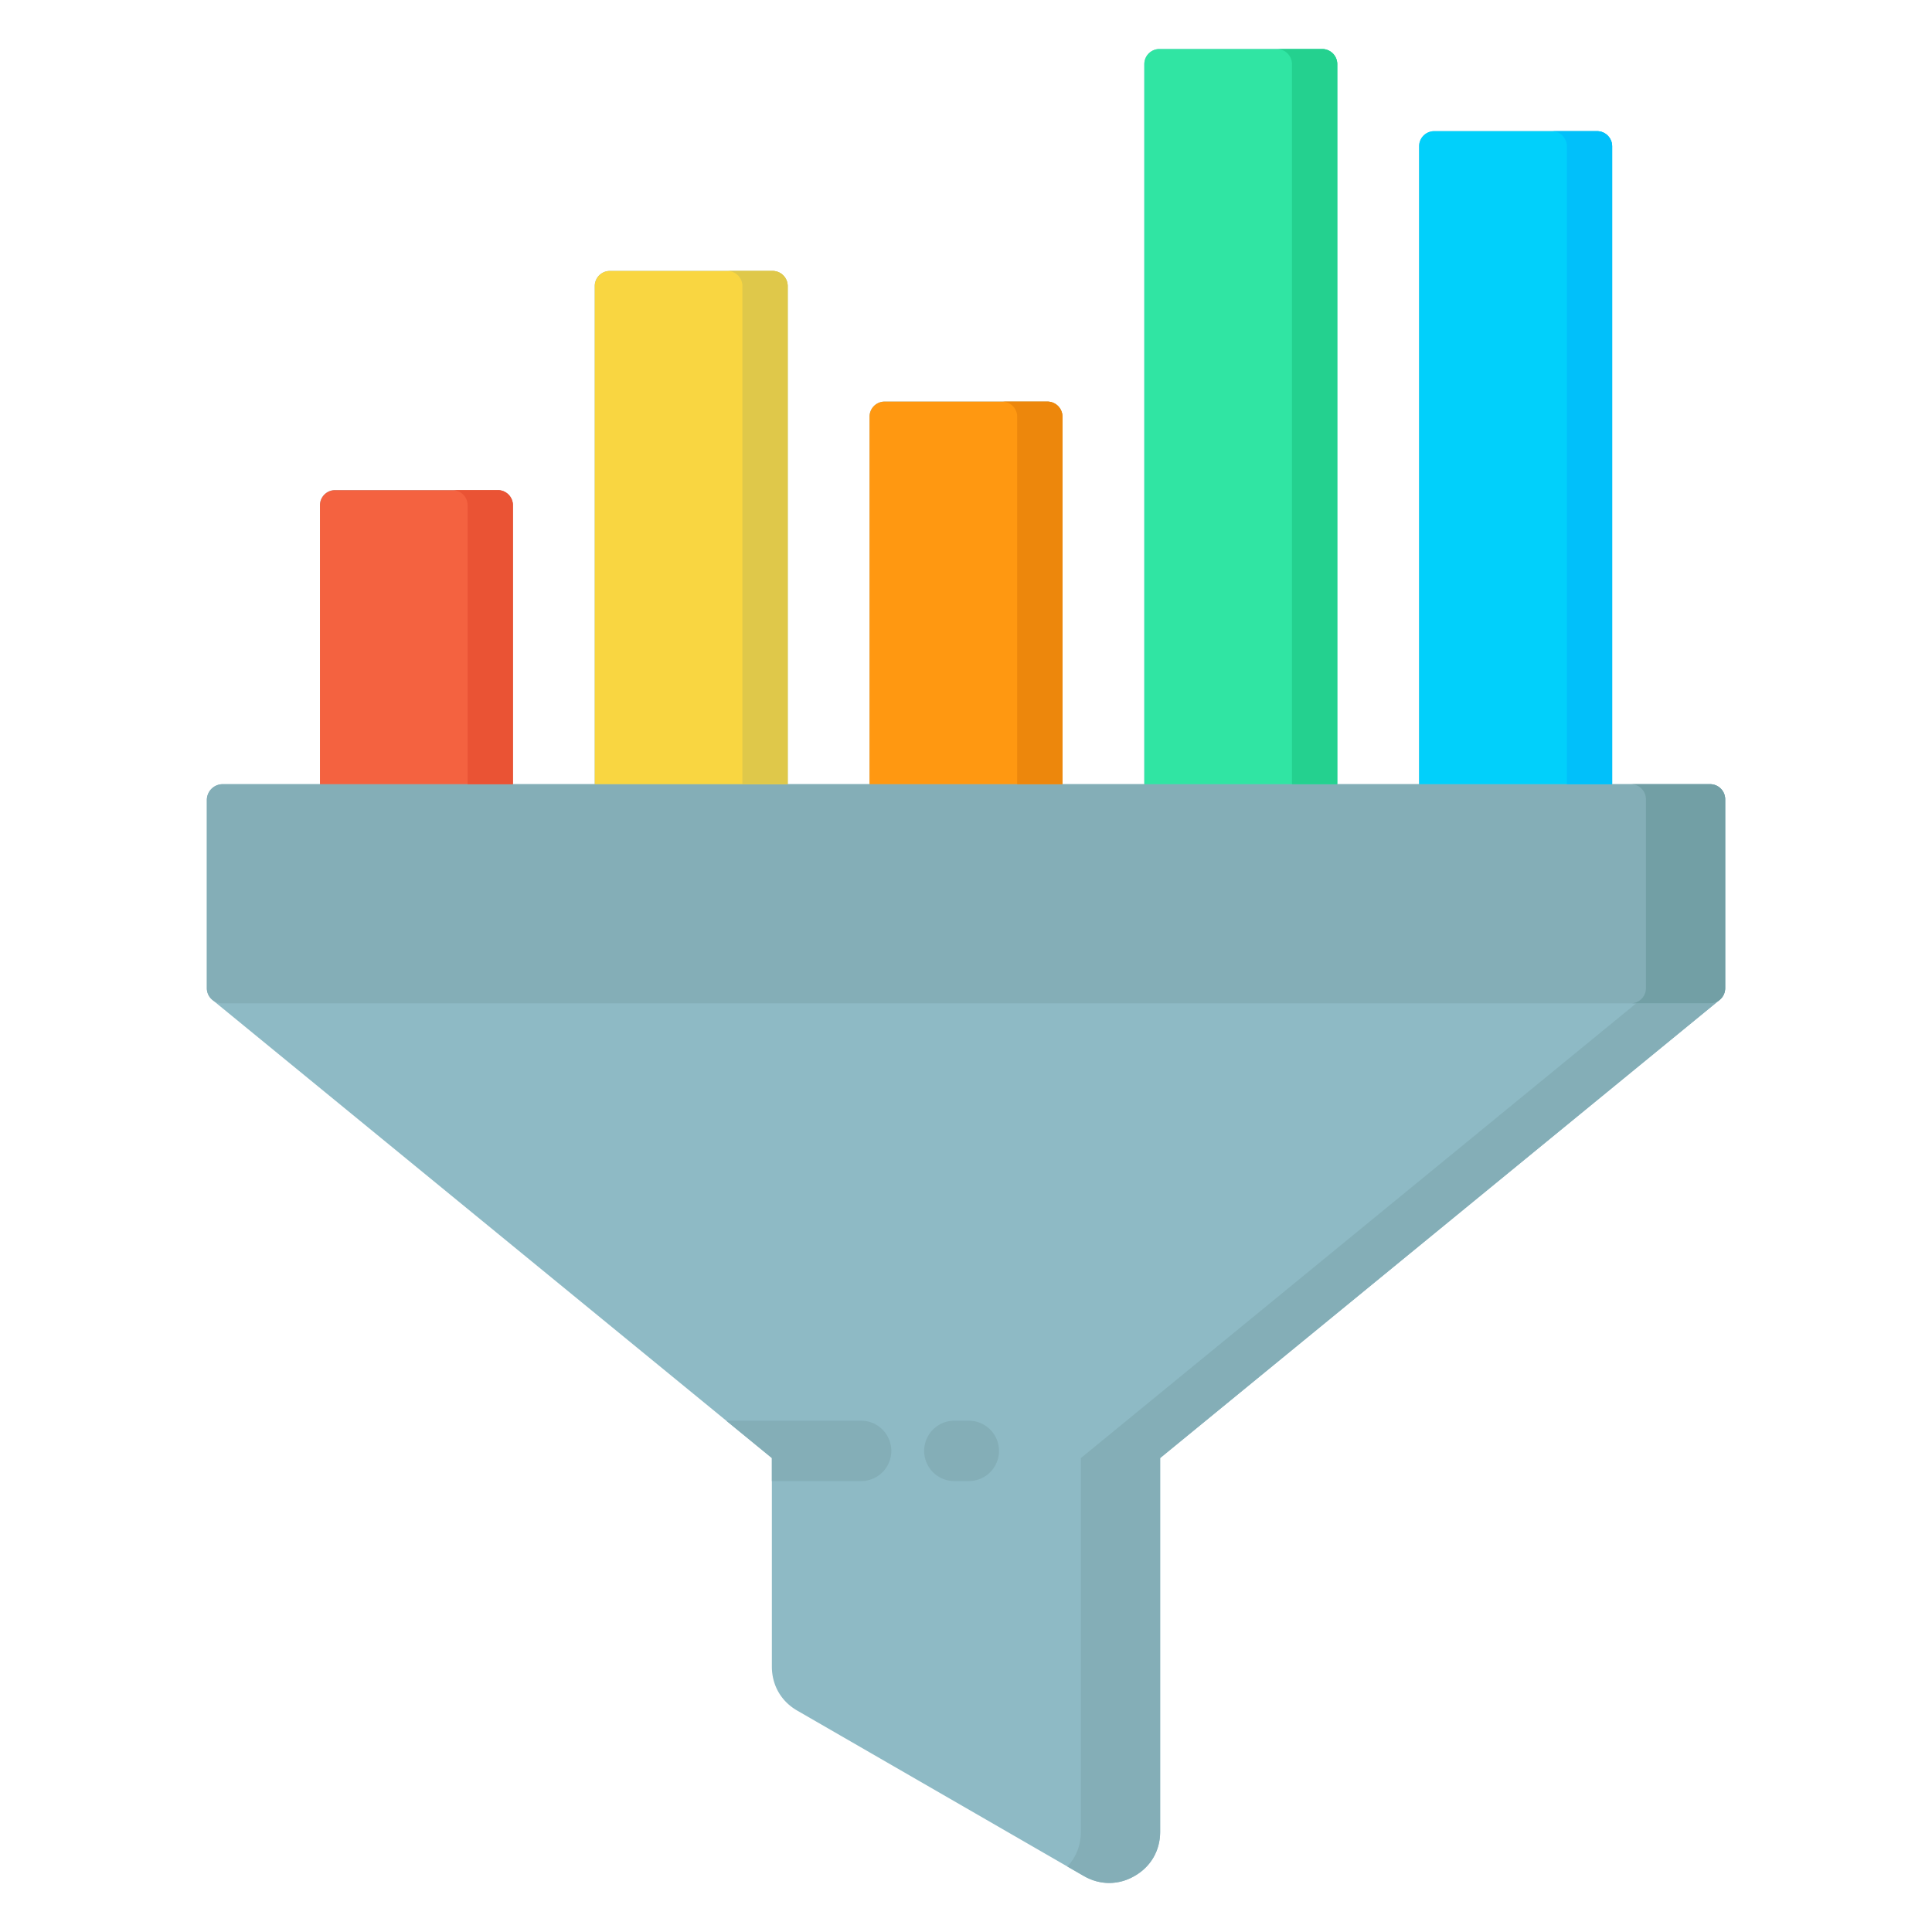
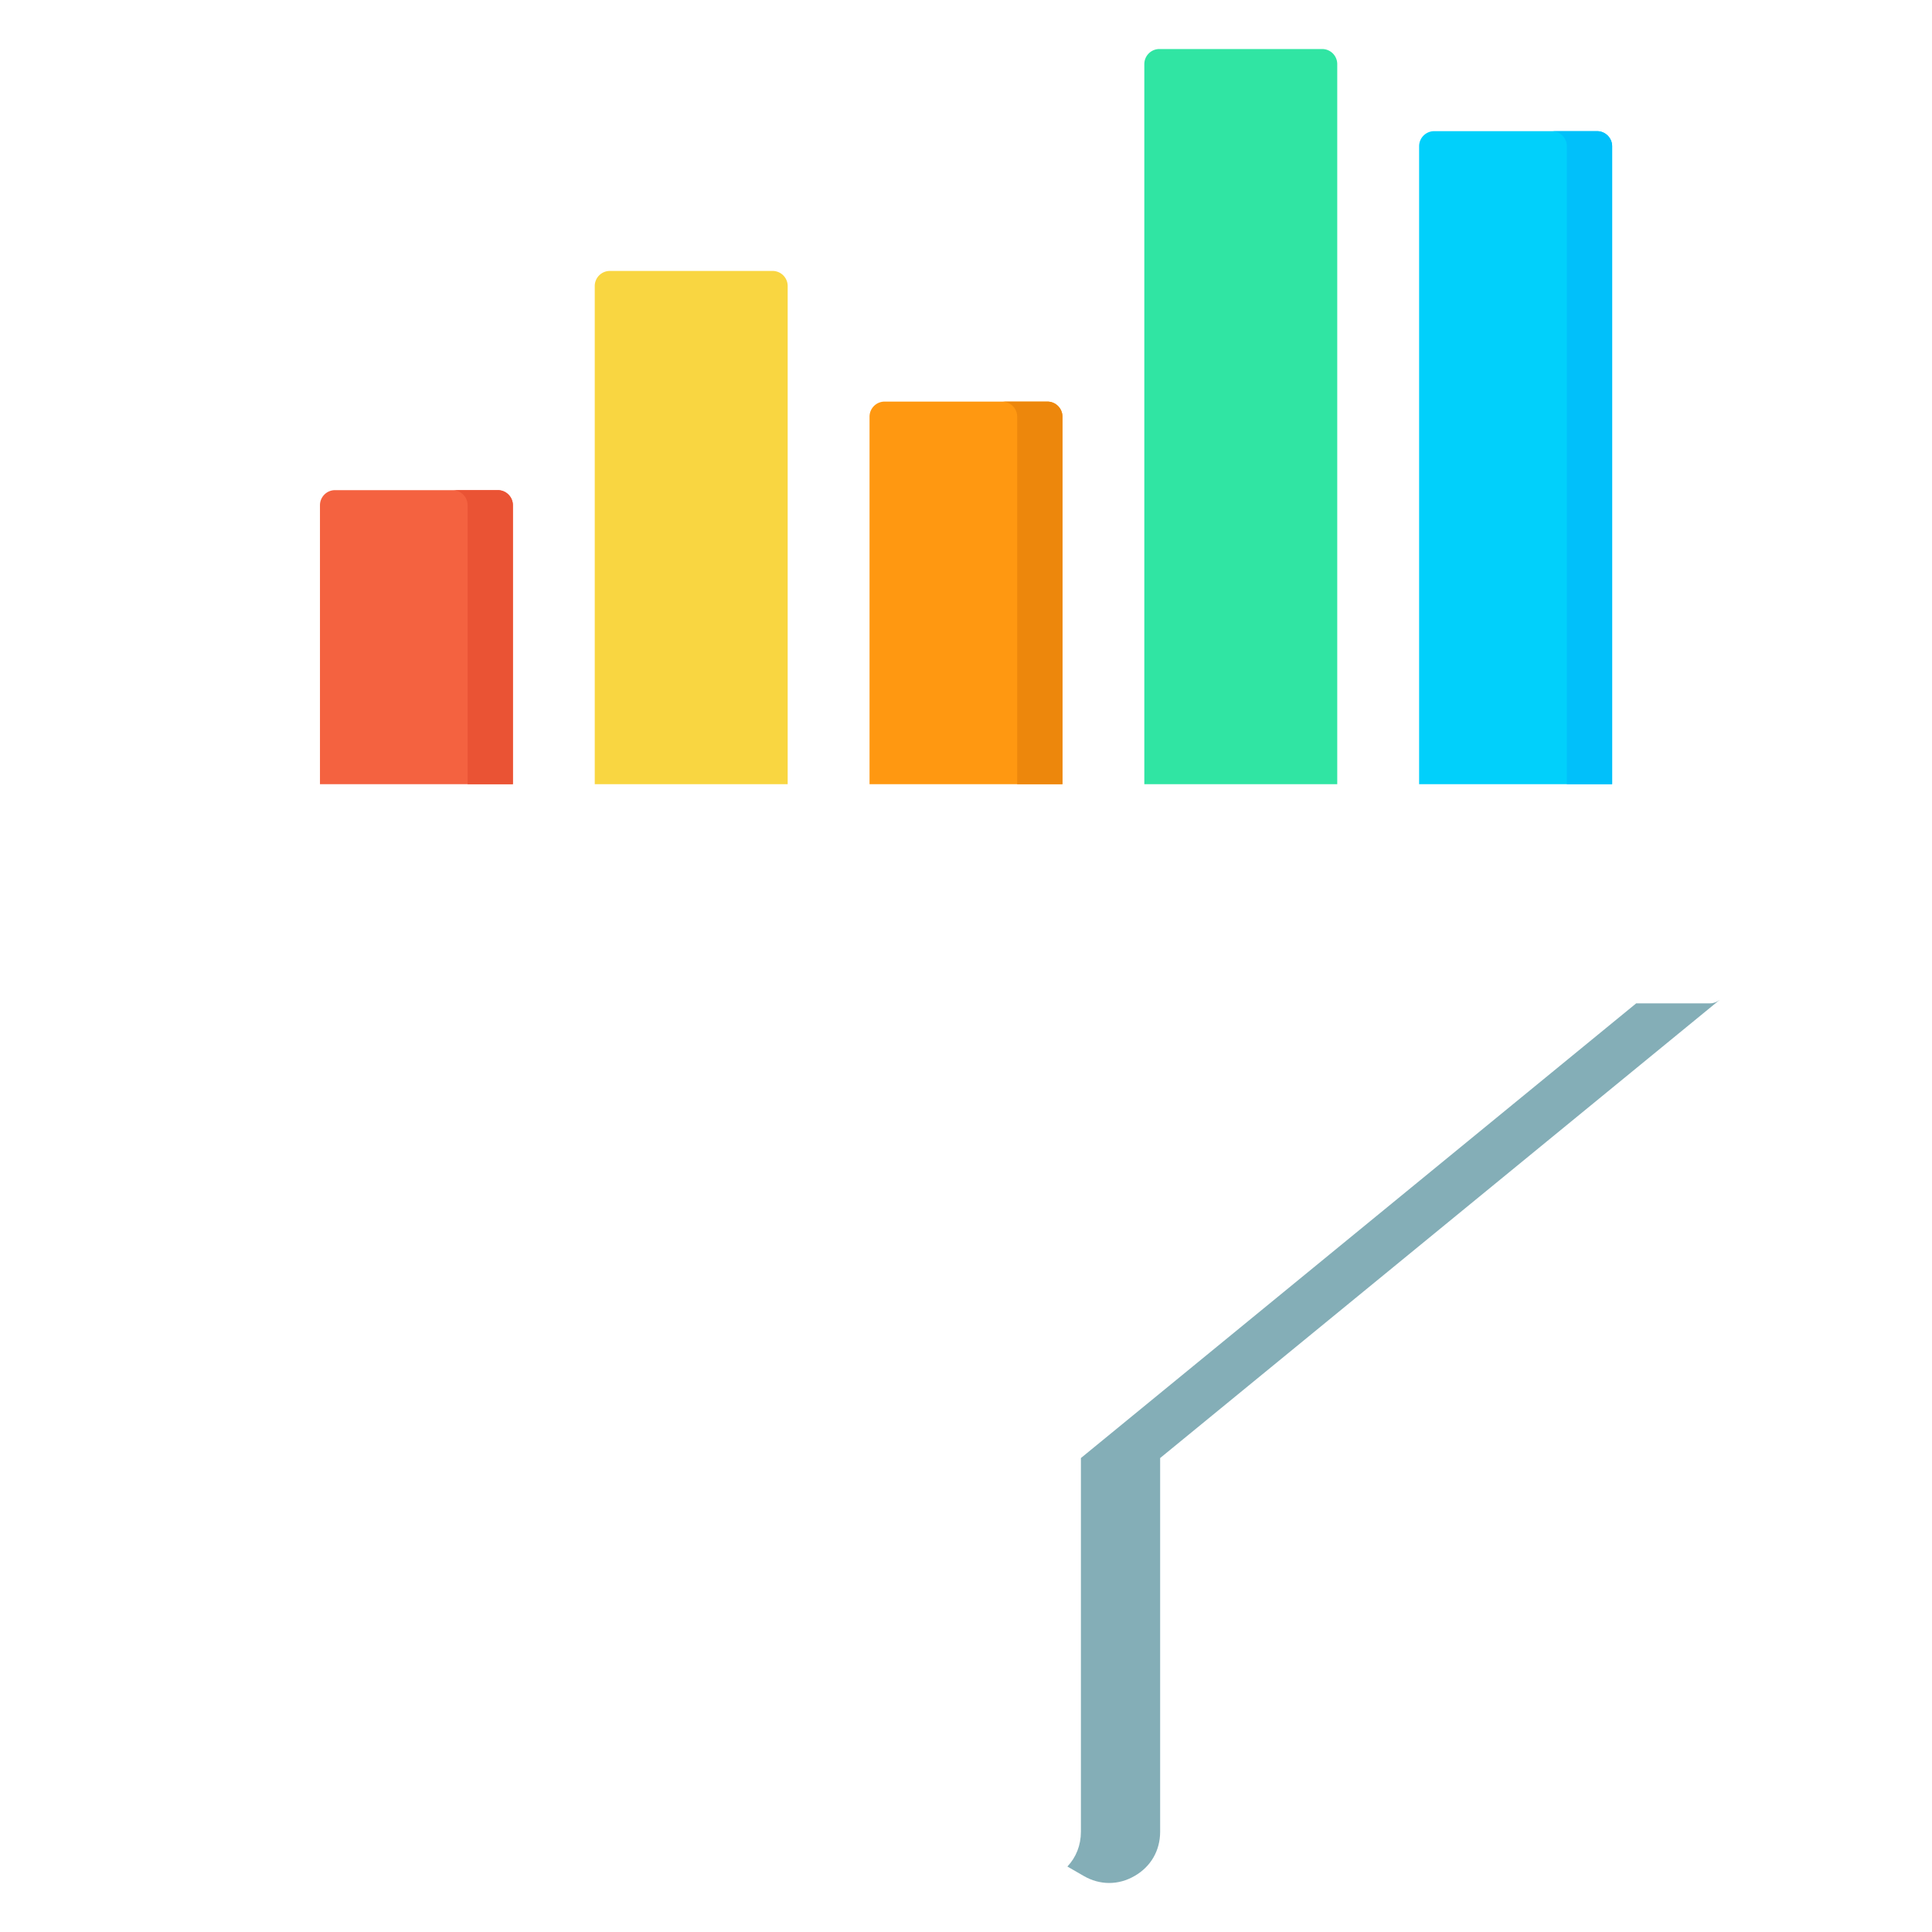
<svg xmlns="http://www.w3.org/2000/svg" version="1.1" width="512" height="512" x="0" y="0" viewBox="0 0 512 512" style="enable-background:new 0 0 512 512" xml:space="preserve" class="">
  <g>
-     <path fill="#8ebac5" d="M457.188 211.816a4 4 0 0 0-4-4h-25.952V38.758a4 4 0 0 0-4-4h-43.157a4 4 0 0 0-4 4v169.058h-21.693V16.992a4 4 0 0 0-4-4h-43.128a4 4 0 0 0-4 4v190.824h-21.693v-97.39a4 4 0 0 0-4-4h-43.127a4 4 0 0 0-4 4v97.39h-21.693V75.803a4 4 0 0 0-4-4h-43.128a4 4 0 0 0-4 4v132.013h-21.693v-73.924a4 4 0 0 0-4-4H88.796a4 4 0 0 0-4 4v73.924H59.017a4.207 4.207 0 0 0-4.202 4.202v49.873c0 1.247.583 2.347 1.477 3.081l-.011.014 148.27 121.408v55.244c0 4.987 2.468 9.258 6.758 11.709l75.866 43.785c2.153 1.251 4.465 1.875 6.773 1.875s4.6-.621 6.734-1.861c4.304-2.459 6.772-6.73 6.772-11.718v-99.034l148.27-121.408-.011-.014a3.974 3.974 0 0 0 1.477-3.081v-50.075z" opacity="1" data-original="#8ebac5" />
    <g fill="#84aeb7">
-       <path d="M453.188 207.816H59.015a4.207 4.207 0 0 0-4.202 4.202v49.873a4 4 0 0 0 4 4h394.375a4 4 0 0 0 4-4v-50.075a4 4 0 0 0-4-4zM228.205 392.5a8 8 0 0 0 0-16h-35.741l12.084 9.895v6.105zM256.746 392.5h-3.834a8 8 0 0 1 0-16h3.834a8 8 0 0 1 0 16z" fill="#84aeb7" opacity="1" data-original="#84aeb7" />
      <path d="M455.71 264.972c-.69.566-1.561.92-2.523.92h-19.571L286.452 386.395v99.034c0 3.579-1.277 6.784-3.584 9.22l4.303 2.484c2.153 1.251 4.465 1.875 6.773 1.875s4.6-.621 6.734-1.861c4.304-2.459 6.772-6.73 6.772-11.718v-99.034l148.27-121.408-.011-.014zM456.328 264.341l-.027.033.027-.033zM457.086 262.761c-.013.059-.037.113-.053.171.016-.058.04-.112.053-.171zM456.797 263.588c-.018.037-.04.071-.058.107.019-.036.041-.07.058-.107z" fill="#84aeb7" opacity="1" data-original="#84aeb7" />
    </g>
-     <path fill="#729fa5" d="M453.188 207.816h-21a4 4 0 0 1 4 4v50.075a4 4 0 0 1-4 4h21a4 4 0 0 0 4-4v-50.075a4 4 0 0 0-4-4z" opacity="1" data-original="#729fa5" />
    <path fill="#ff9811" d="M281.563 207.816v-97.39a4 4 0 0 0-4-4h-43.127a4 4 0 0 0-4 4v97.39z" opacity="1" data-original="#ff9811" />
    <path fill="#30e5a3" d="M354.385 207.816V16.992a4 4 0 0 0-4-4h-43.128a4 4 0 0 0-4 4v190.824z" opacity="1" data-original="#30e5a3" />
    <path fill="#01d0fb" d="M427.235 207.816V38.758a4 4 0 0 0-4-4h-43.157a4 4 0 0 0-4 4v169.058z" opacity="1" data-original="#01d0fb" />
    <path fill="#f46240" d="M135.922 207.816v-73.924a4 4 0 0 0-4-4H88.794a4 4 0 0 0-4 4v73.924z" opacity="1" data-original="#f46240" />
    <path fill="#f9d641" d="M208.743 207.816V75.803a4 4 0 0 0-4-4h-43.128a4 4 0 0 0-4 4v132.013z" opacity="1" data-original="#f9d641" />
    <path fill="#01c0fa" d="M423.235 34.758h-12a4 4 0 0 1 4 4v169.058h12V38.758a4 4 0 0 0-4-4z" opacity="1" data-original="#01c0fa" />
    <path fill="#ea5334" d="M131.922 129.892h-12a4 4 0 0 1 4 4v73.924h12v-73.924a4 4 0 0 0-4-4z" opacity="1" data-original="#ea5334" />
-     <path fill="#dfc84a" d="M204.743 71.803h-12a4 4 0 0 1 4 4v132.013h12V75.803a4 4 0 0 0-4-4z" opacity="1" data-original="#dfc84a" />
-     <path fill="#24d18f" d="M350.385 12.992h-12a4 4 0 0 1 4 4v190.824h12V16.992a4 4 0 0 0-4-4z" opacity="1" data-original="#24d18f" />
    <path fill="#ed870c" d="M277.563 106.426h-12a4 4 0 0 1 4 4v97.39h12v-97.39a4 4 0 0 0-4-4z" opacity="1" data-original="#ed870c" />
  </g>
</svg>